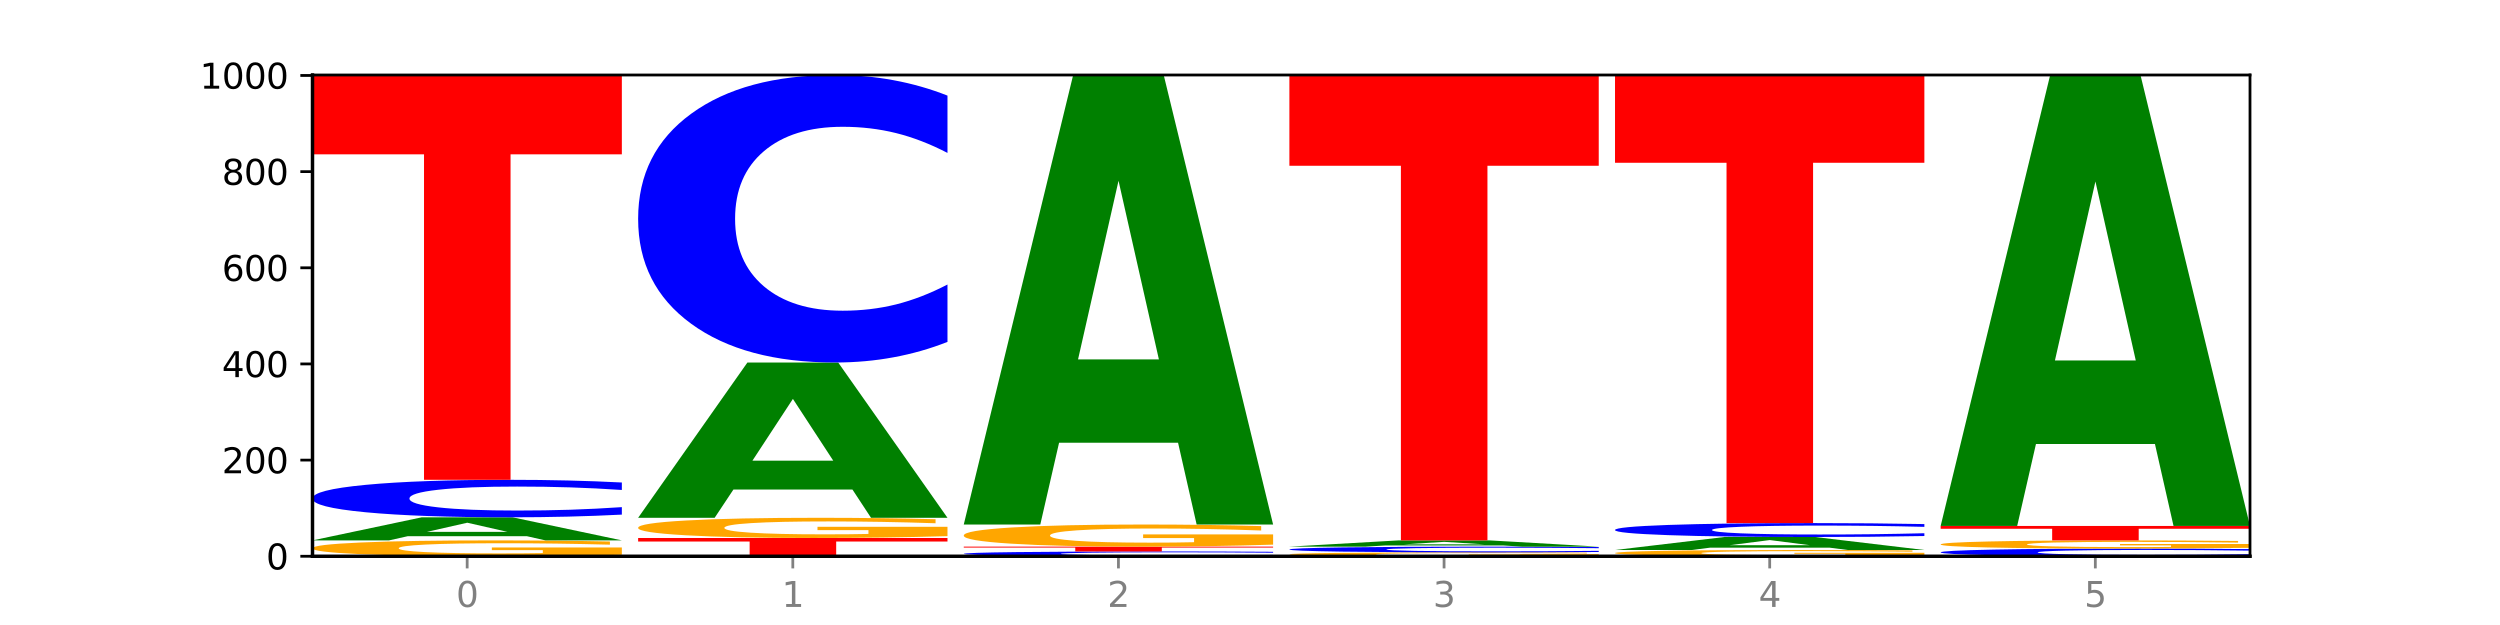
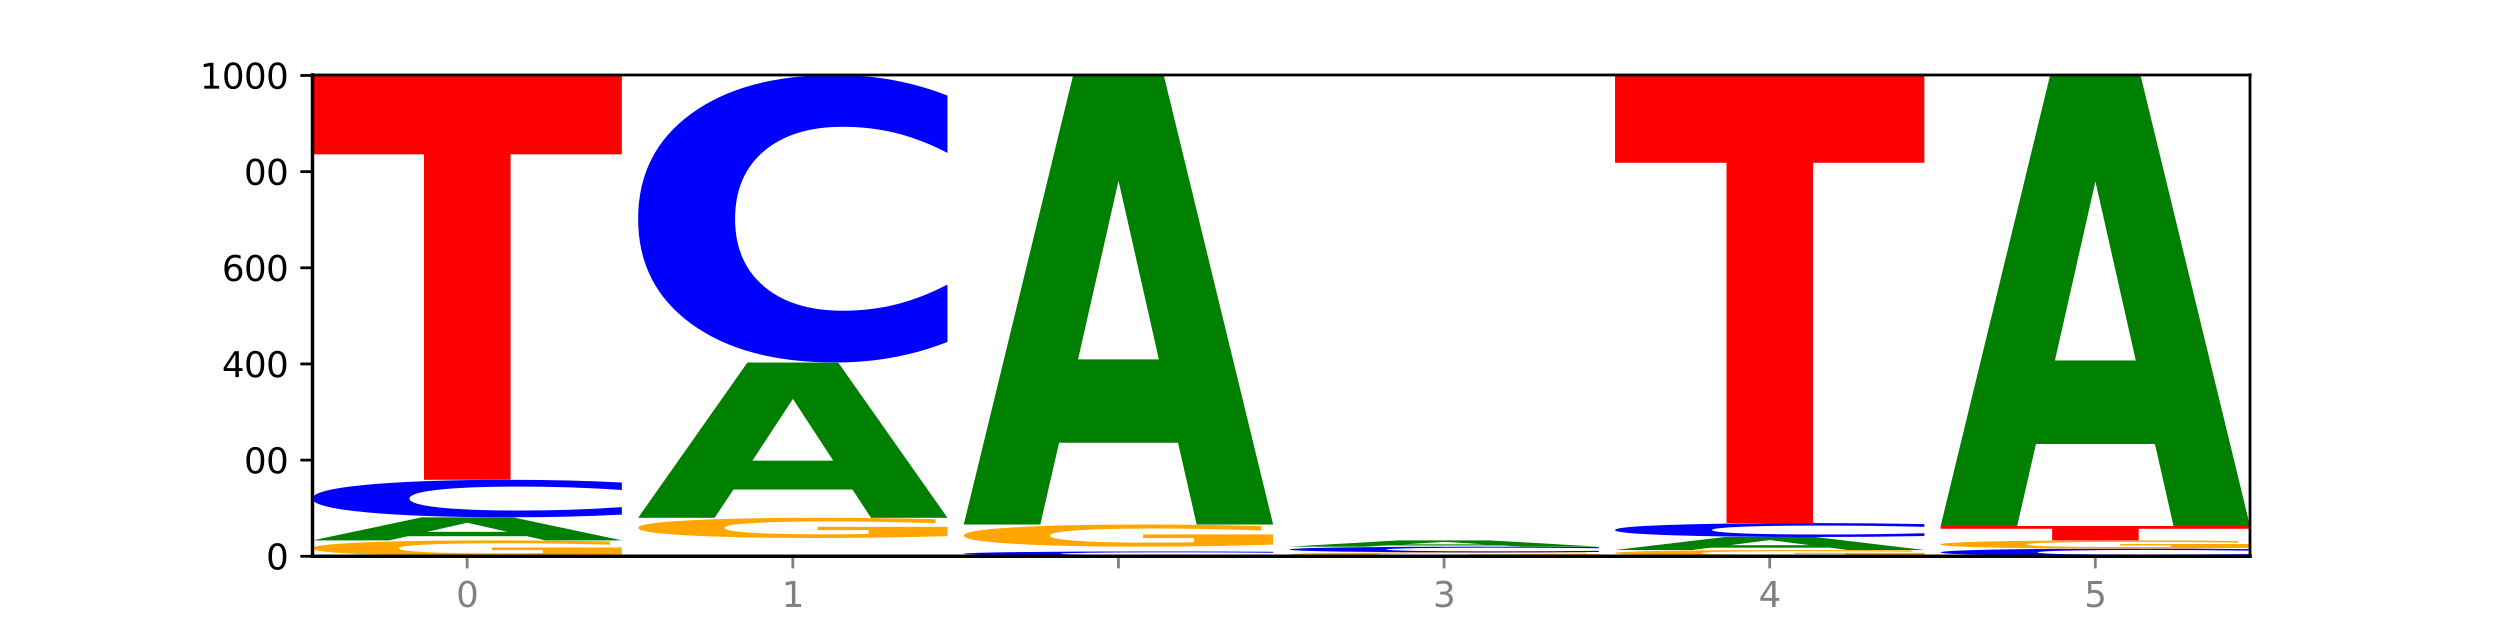
<svg xmlns="http://www.w3.org/2000/svg" xmlns:xlink="http://www.w3.org/1999/xlink" width="720pt" height="180pt" viewBox="0 0 720 180" version="1.1">
  <defs>
    <style type="text/css">*{stroke-linejoin: round; stroke-linecap: butt}</style>
  </defs>
  <g id="figure_1">
    <g id="patch_1">
      <path d="M 0 180  L 720 180  L 720 0  L 0 0  z " style="fill: #ffffff" />
    </g>
    <g id="axes_1">
      <g id="patch_2">
        <path d="M 90 160.2  L 648 160.2  L 648 21.6  L 90 21.6  z " style="fill: #ffffff" />
      </g>
      <g id="line2d_1">
        <path d="M 90 160.2  L 648 160.2  " clip-path="url(#pc6bb4c2bc1)" style="fill: none; stroke: #000000; stroke-width: 0.5; stroke-linecap: square" />
      </g>
      <g id="patch_3">
        <path d="M 179.092 159.787  Q 170.107 159.993 160.443 160.097  Q 150.779 160.2 140.476 160.2  Q 117.195 160.2 103.597 159.585  Q 90 158.969 90 157.917  Q 90 156.852 103.837 156.241  Q 117.694 155.631 141.794 155.631  Q 151.079 155.631 159.585 155.714  Q 168.111 155.796 175.658 155.958  L 175.658 156.869  Q 167.871 156.661 160.164 156.558  Q 152.457 156.454 144.709 156.454  Q 130.373 156.454 122.606 156.833  Q 114.839 157.212 114.839 157.917  Q 114.839 158.615 122.326 158.997  Q 129.814 159.377 143.591 159.377  Q 147.345 159.377 150.56 159.355  Q 153.774 159.333 156.33 159.285  L 156.33 158.43  L 141.654 158.43  L 141.654 157.669  L 179.092 157.669  L 179.092 159.787  z " clip-path="url(#pc6bb4c2bc1)" style="fill: #ffa600" />
      </g>
      <g id="patch_4">
        <path d="M 151.714 154.42  L 117.451 154.42  L 112.041 155.631  L 90 155.631  L 121.477 148.985  L 147.616 148.985  L 179.092 155.631  L 157.07 155.631  L 151.714 154.42  z M 122.916 153.187  L 146.195 153.187  L 134.574 150.543  L 122.916 153.187  z " clip-path="url(#pc6bb4c2bc1)" style="fill: #008000" />
      </g>
      <g id="patch_5">
        <path d="M 179.092 148.21  Q 171.64 148.594 163.582 148.788  Q 155.523 148.985 146.746 148.985  Q 120.573 148.985 105.286 147.53  Q 90 146.075 90 143.588  Q 90 141.092 105.286 139.639  Q 120.573 138.185 146.746 138.185  Q 155.523 138.185 163.582 138.381  Q 171.64 138.575 179.092 138.959  L 179.092 141.112  Q 171.573 140.603 164.277 140.366  Q 156.982 140.13 148.924 140.13  Q 134.468 140.13 126.185 141.051  Q 117.924 141.971 117.924 143.588  Q 117.924 145.199 126.185 146.12  Q 134.468 147.039 148.924 147.039  Q 156.982 147.039 164.277 146.803  Q 171.573 146.564 179.092 146.055  L 179.092 148.21  z " clip-path="url(#pc6bb4c2bc1)" style="fill: #0000ff" />
      </g>
      <g id="patch_6">
        <path d="M 90 21.738  L 179.092 21.738  L 179.092 44.449  L 147.04 44.449  L 147.04 138.185  L 122.115 138.185  L 122.115 44.449  L 90 44.449  L 90 21.738  z " clip-path="url(#pc6bb4c2bc1)" style="fill: #ff0000" />
      </g>
      <g id="patch_7">
-         <path d="M 183.782 154.938  L 272.874 154.938  L 272.874 155.965  L 240.821 155.965  L 240.821 160.2  L 215.896 160.2  L 215.896 155.965  L 183.782 155.965  L 183.782 154.938  z " clip-path="url(#pc6bb4c2bc1)" style="fill: #ff0000" />
-       </g>
+         </g>
      <g id="patch_8">
        <path d="M 272.874 154.412  Q 263.889 154.675 254.225 154.808  Q 244.561 154.938 234.258 154.938  Q 210.976 154.938 197.379 154.155  Q 183.782 153.372 183.782 152.033  Q 183.782 150.678 197.619 149.9  Q 211.476 149.123 235.576 149.123  Q 244.86 149.123 253.366 149.229  Q 261.892 149.333 269.44 149.54  L 269.44 150.699  Q 261.653 150.434 253.945 150.303  Q 246.238 150.171 238.491 150.171  Q 224.155 150.171 216.388 150.654  Q 208.62 151.135 208.62 152.033  Q 208.62 152.922 216.108 153.407  Q 223.596 153.891 237.373 153.891  Q 241.127 153.891 244.341 153.863  Q 247.556 153.834 250.112 153.774  L 250.112 152.686  L 235.436 152.686  L 235.436 151.717  L 272.874 151.717  L 272.874 154.412  z " clip-path="url(#pc6bb4c2bc1)" style="fill: #ffa600" />
      </g>
      <g id="patch_9">
        <path d="M 245.496 140.976  L 211.232 140.976  L 205.822 149.123  L 183.782 149.123  L 215.258 104.4  L 241.397 104.4  L 272.874 149.123  L 250.851 149.123  L 245.496 140.976  z M 216.697 132.675  L 239.977 132.675  L 228.355 114.886  L 216.697 132.675  z " clip-path="url(#pc6bb4c2bc1)" style="fill: #008000" />
      </g>
      <g id="patch_10">
        <path d="M 272.874 98.465  Q 265.422 101.407 257.363 102.895  Q 249.305 104.4 240.528 104.4  Q 214.354 104.4 199.068 93.248  Q 183.782 82.097 183.782 63.026  Q 183.782 43.886 199.068 32.752  Q 214.354 21.6 240.528 21.6  Q 249.305 21.6 257.363 23.105  Q 265.422 24.593 272.874 27.535  L 272.874 44.04  Q 265.354 40.141 258.059 38.328  Q 250.764 36.515 242.705 36.515  Q 228.249 36.515 219.966 43.579  Q 211.706 50.625 211.706 63.026  Q 211.706 75.375 219.966 82.439  Q 228.249 89.485 242.705 89.485  Q 250.764 89.485 258.059 87.672  Q 265.354 85.842 272.874 81.943  L 272.874 98.465  z " clip-path="url(#pc6bb4c2bc1)" style="fill: #0000ff" />
      </g>
      <g id="patch_11">
        <path d="M 366.655 160.101  Q 359.203 160.15 351.145 160.175  Q 343.086 160.2 334.309 160.2  Q 308.136 160.2 292.849 160.014  Q 277.563 159.827 277.563 159.508  Q 277.563 159.188 292.849 159.002  Q 308.136 158.815 334.309 158.815  Q 343.086 158.815 351.145 158.841  Q 359.203 158.865 366.655 158.915  L 366.655 159.191  Q 359.136 159.125 351.84 159.095  Q 344.545 159.065 336.487 159.065  Q 322.031 159.065 313.748 159.183  Q 305.487 159.301 305.487 159.508  Q 305.487 159.715 313.748 159.833  Q 322.031 159.951 336.487 159.951  Q 344.545 159.951 351.84 159.92  Q 359.136 159.89 366.655 159.824  L 366.655 160.101  z " clip-path="url(#pc6bb4c2bc1)" style="fill: #0000ff" />
      </g>
      <g id="patch_12">
-         <path d="M 277.563 157.431  L 366.655 157.431  L 366.655 157.701  L 334.603 157.701  L 334.603 158.815  L 309.678 158.815  L 309.678 157.701  L 277.563 157.701  L 277.563 157.431  z " clip-path="url(#pc6bb4c2bc1)" style="fill: #ff0000" />
-       </g>
+         </g>
      <g id="patch_13">
        <path d="M 366.655 156.854  Q 357.67 157.143 348.006 157.287  Q 338.342 157.431 328.039 157.431  Q 304.758 157.431 291.161 156.573  Q 277.563 155.715 277.563 154.248  Q 277.563 152.764 291.4 151.913  Q 305.257 151.062 329.357 151.062  Q 338.642 151.062 347.148 151.177  Q 355.674 151.292 363.221 151.518  L 363.221 152.788  Q 355.434 152.497 347.727 152.354  Q 340.02 152.209 332.272 152.209  Q 317.936 152.209 310.169 152.738  Q 302.402 153.265 302.402 154.248  Q 302.402 155.222 309.889 155.753  Q 317.377 156.283 331.154 156.283  Q 334.908 156.283 338.123 156.253  Q 341.337 156.222 343.893 156.156  L 343.893 154.964  L 329.217 154.964  L 329.217 153.902  L 366.655 153.902  L 366.655 156.854  z " clip-path="url(#pc6bb4c2bc1)" style="fill: #ffa600" />
      </g>
      <g id="patch_14">
        <path d="M 339.277 127.503  L 305.014 127.503  L 299.604 151.062  L 277.563 151.062  L 309.04 21.738  L 335.179 21.738  L 366.655 151.062  L 344.633 151.062  L 339.277 127.503  z M 310.479 103.501  L 333.758 103.501  L 322.137 52.06  L 310.479 103.501  z " clip-path="url(#pc6bb4c2bc1)" style="fill: #008000" />
      </g>
      <g id="patch_15">
        <path d="M 460.437 160.1  Q 451.452 160.15 441.788 160.175  Q 432.124 160.2 421.821 160.2  Q 398.539 160.2 384.942 160.051  Q 371.345 159.902 371.345 159.646  Q 371.345 159.388 385.182 159.24  Q 399.039 159.092 423.139 159.092  Q 432.423 159.092 440.929 159.112  Q 449.455 159.132 457.003 159.172  L 457.003 159.393  Q 449.216 159.342 441.508 159.317  Q 433.801 159.292 426.054 159.292  Q 411.718 159.292 403.951 159.384  Q 396.183 159.476 396.183 159.646  Q 396.183 159.816 403.671 159.908  Q 411.159 160 424.936 160  Q 428.69 160 431.904 159.995  Q 435.119 159.99 437.675 159.978  L 437.675 159.771  L 422.999 159.771  L 422.999 159.586  L 460.437 159.586  L 460.437 160.1  z " clip-path="url(#pc6bb4c2bc1)" style="fill: #ffa600" />
      </g>
      <g id="patch_16">
        <path d="M 460.437 158.973  Q 452.985 159.032 444.926 159.062  Q 436.868 159.092 428.091 159.092  Q 401.917 159.092 386.631 158.869  Q 371.345 158.645 371.345 158.262  Q 371.345 157.878 386.631 157.655  Q 401.917 157.431 428.091 157.431  Q 436.868 157.431 444.926 157.461  Q 452.985 157.491 460.437 157.55  L 460.437 157.881  Q 452.917 157.803 445.622 157.766  Q 438.327 157.73 430.268 157.73  Q 415.812 157.73 407.529 157.872  Q 399.269 158.013 399.269 158.262  Q 399.269 158.51 407.529 158.652  Q 415.812 158.793 430.268 158.793  Q 438.327 158.793 445.622 158.757  Q 452.917 158.72 460.437 158.642  L 460.437 158.973  z " clip-path="url(#pc6bb4c2bc1)" style="fill: #0000ff" />
      </g>
      <g id="patch_17">
        <path d="M 433.059 157.103  L 398.795 157.103  L 393.385 157.431  L 371.345 157.431  L 402.821 155.631  L 428.96 155.631  L 460.437 157.431  L 438.414 157.431  L 433.059 157.103  z M 404.26 156.769  L 427.54 156.769  L 415.918 156.053  L 404.26 156.769  z " clip-path="url(#pc6bb4c2bc1)" style="fill: #008000" />
      </g>
      <g id="patch_18">
-         <path d="M 371.345 21.6  L 460.437 21.6  L 460.437 47.74  L 428.384 47.74  L 428.384 155.631  L 403.459 155.631  L 403.459 47.74  L 371.345 47.74  L 371.345 21.6  z " clip-path="url(#pc6bb4c2bc1)" style="fill: #ff0000" />
-       </g>
+         </g>
      <g id="patch_19">
        <path d="M 554.218 160.037  Q 545.233 160.119 535.569 160.159  Q 525.905 160.2 515.602 160.2  Q 492.321 160.2 478.724 159.958  Q 465.126 159.715 465.126 159.301  Q 465.126 158.881 478.963 158.641  Q 492.82 158.4 516.92 158.4  Q 526.205 158.4 534.711 158.433  Q 543.237 158.465 550.784 158.529  L 550.784 158.888  Q 542.997 158.806 535.29 158.765  Q 527.583 158.724 519.835 158.724  Q 505.499 158.724 497.732 158.874  Q 489.965 159.023 489.965 159.301  Q 489.965 159.576 497.453 159.726  Q 504.94 159.876 518.717 159.876  Q 522.471 159.876 525.686 159.867  Q 528.9 159.858 531.456 159.84  L 531.456 159.503  L 516.78 159.503  L 516.78 159.203  L 554.218 159.203  L 554.218 160.037  z " clip-path="url(#pc6bb4c2bc1)" style="fill: #ffa600" />
      </g>
      <g id="patch_20">
        <path d="M 526.84 157.719  L 492.577 157.719  L 487.167 158.4  L 465.126 158.4  L 496.603 154.662  L 522.742 154.662  L 554.218 158.4  L 532.196 158.4  L 526.84 157.719  z M 498.042 157.025  L 521.321 157.025  L 509.7 155.538  L 498.042 157.025  z " clip-path="url(#pc6bb4c2bc1)" style="fill: #008000" />
      </g>
      <g id="patch_21">
        <path d="M 554.218 154.374  Q 546.766 154.516 538.708 154.589  Q 530.649 154.662 521.872 154.662  Q 495.699 154.662 480.413 154.121  Q 465.126 153.58 465.126 152.655  Q 465.126 151.727 480.413 151.187  Q 495.699 150.646 521.872 150.646  Q 530.649 150.646 538.708 150.719  Q 546.766 150.791 554.218 150.934  L 554.218 151.734  Q 546.699 151.545 539.403 151.457  Q 532.108 151.369 524.05 151.369  Q 509.594 151.369 501.311 151.712  Q 493.05 152.054 493.05 152.655  Q 493.05 153.254 501.311 153.597  Q 509.594 153.938 524.05 153.938  Q 532.108 153.938 539.403 153.85  Q 546.699 153.762 554.218 153.572  L 554.218 154.374  z " clip-path="url(#pc6bb4c2bc1)" style="fill: #0000ff" />
      </g>
      <g id="patch_22">
        <path d="M 465.126 21.738  L 554.218 21.738  L 554.218 46.879  L 522.166 46.879  L 522.166 150.646  L 497.241 150.646  L 497.241 46.879  L 465.126 46.879  L 465.126 21.738  z " clip-path="url(#pc6bb4c2bc1)" style="fill: #ff0000" />
      </g>
      <g id="patch_23">
        <path d="M 648 160.041  Q 640.548 160.12 632.489 160.16  Q 624.431 160.2 615.654 160.2  Q 589.48 160.2 574.194 159.902  Q 558.908 159.603 558.908 159.093  Q 558.908 158.581 574.194 158.283  Q 589.48 157.985 615.654 157.985  Q 624.431 157.985 632.489 158.025  Q 640.548 158.065 648 158.143  L 648 158.585  Q 640.48 158.481 633.185 158.432  Q 625.89 158.384 617.831 158.384  Q 603.375 158.384 595.092 158.573  Q 586.832 158.761 586.832 159.093  Q 586.832 159.423 595.092 159.612  Q 603.375 159.801 617.831 159.801  Q 625.89 159.801 633.185 159.752  Q 640.48 159.703 648 159.599  L 648 160.041  z " clip-path="url(#pc6bb4c2bc1)" style="fill: #0000ff" />
      </g>
      <g id="patch_24">
        <path d="M 648 157.772  Q 639.015 157.878 629.351 157.932  Q 619.687 157.985 609.384 157.985  Q 586.103 157.985 572.505 157.668  Q 558.908 157.351 558.908 156.808  Q 558.908 156.26 572.745 155.945  Q 586.602 155.631 610.702 155.631  Q 619.986 155.631 628.492 155.674  Q 637.018 155.716 644.566 155.799  L 644.566 156.269  Q 636.779 156.161 629.071 156.108  Q 621.364 156.055 613.617 156.055  Q 599.281 156.055 591.514 156.25  Q 583.746 156.445 583.746 156.808  Q 583.746 157.168 591.234 157.365  Q 598.722 157.561 612.499 157.561  Q 616.253 157.561 619.467 157.549  Q 622.682 157.538 625.238 157.513  L 625.238 157.073  L 610.562 157.073  L 610.562 156.681  L 648 156.681  L 648 157.772  z " clip-path="url(#pc6bb4c2bc1)" style="fill: #ffa600" />
      </g>
      <g id="patch_25">
        <path d="M 558.908 151.477  L 648 151.477  L 648 152.287  L 615.947 152.287  L 615.947 155.631  L 591.022 155.631  L 591.022 152.287  L 558.908 152.287  L 558.908 151.477  z " clip-path="url(#pc6bb4c2bc1)" style="fill: #ff0000" />
      </g>
      <g id="patch_26">
        <path d="M 620.622 127.868  L 586.358 127.868  L 580.948 151.477  L 558.908 151.477  L 590.384 21.877  L 616.523 21.877  L 648 151.477  L 625.977 151.477  L 620.622 127.868  z M 591.823 103.814  L 615.103 103.814  L 603.481 52.263  L 591.823 103.814  z " clip-path="url(#pc6bb4c2bc1)" style="fill: #008000" />
      </g>
      <g id="matplotlib.axis_1">
        <g id="xtick_1">
          <g id="line2d_2">
            <defs>
              <path id="m182c9d81dc" d="M 0 0  L 0 3.5  " style="stroke: #808080; stroke-width: 0.8" />
            </defs>
            <g>
              <use xlink:href="#m182c9d81dc" x="134.546" y="160.2" style="fill: #808080; stroke: #808080; stroke-width: 0.8" />
            </g>
          </g>
          <g id="text_1">
            <g style="fill: #808080" transform="translate(131.365 174.798) scale(0.1 -0.1)">
              <defs>
                <path id="DejaVuSans-30" d="M 2034 4250  Q 1547 4250 1301 3770  Q 1056 3291 1056 2328  Q 1056 1369 1301 889  Q 1547 409 2034 409  Q 2525 409 2770 889  Q 3016 1369 3016 2328  Q 3016 3291 2770 3770  Q 2525 4250 2034 4250  z M 2034 4750  Q 2819 4750 3233 4129  Q 3647 3509 3647 2328  Q 3647 1150 3233 529  Q 2819 -91 2034 -91  Q 1250 -91 836 529  Q 422 1150 422 2328  Q 422 3509 836 4129  Q 1250 4750 2034 4750  z " transform="scale(0.016)" />
              </defs>
              <use xlink:href="#DejaVuSans-30" />
            </g>
          </g>
        </g>
        <g id="xtick_2">
          <g id="line2d_3">
            <g>
              <use xlink:href="#m182c9d81dc" x="228.328" y="160.2" style="fill: #808080; stroke: #808080; stroke-width: 0.8" />
            </g>
          </g>
          <g id="text_2">
            <g style="fill: #808080" transform="translate(225.146 174.798) scale(0.1 -0.1)">
              <defs>
                <path id="DejaVuSans-31" d="M 794 531  L 1825 531  L 1825 4091  L 703 3866  L 703 4441  L 1819 4666  L 2450 4666  L 2450 531  L 3481 531  L 3481 0  L 794 0  L 794 531  z " transform="scale(0.016)" />
              </defs>
              <use xlink:href="#DejaVuSans-31" />
            </g>
          </g>
        </g>
        <g id="xtick_3">
          <g id="line2d_4">
            <g>
              <use xlink:href="#m182c9d81dc" x="322.109" y="160.2" style="fill: #808080; stroke: #808080; stroke-width: 0.8" />
            </g>
          </g>
          <g id="text_3">
            <g style="fill: #808080" transform="translate(318.928 174.798) scale(0.1 -0.1)">
              <defs>
-                 <path id="DejaVuSans-32" d="M 1228 531  L 3431 531  L 3431 0  L 469 0  L 469 531  Q 828 903 1448 1529  Q 2069 2156 2228 2338  Q 2531 2678 2651 2914  Q 2772 3150 2772 3378  Q 2772 3750 2511 3984  Q 2250 4219 1831 4219  Q 1534 4219 1204 4116  Q 875 4013 500 3803  L 500 4441  Q 881 4594 1212 4672  Q 1544 4750 1819 4750  Q 2544 4750 2975 4387  Q 3406 4025 3406 3419  Q 3406 3131 3298 2873  Q 3191 2616 2906 2266  Q 2828 2175 2409 1742  Q 1991 1309 1228 531  z " transform="scale(0.016)" />
-               </defs>
+                 </defs>
              <use xlink:href="#DejaVuSans-32" />
            </g>
          </g>
        </g>
        <g id="xtick_4">
          <g id="line2d_5">
            <g>
              <use xlink:href="#m182c9d81dc" x="415.891" y="160.2" style="fill: #808080; stroke: #808080; stroke-width: 0.8" />
            </g>
          </g>
          <g id="text_4">
            <g style="fill: #808080" transform="translate(412.71 174.798) scale(0.1 -0.1)">
              <defs>
                <path id="DejaVuSans-33" d="M 2597 2516  Q 3050 2419 3304 2112  Q 3559 1806 3559 1356  Q 3559 666 3084 287  Q 2609 -91 1734 -91  Q 1441 -91 1130 -33  Q 819 25 488 141  L 488 750  Q 750 597 1062 519  Q 1375 441 1716 441  Q 2309 441 2620 675  Q 2931 909 2931 1356  Q 2931 1769 2642 2001  Q 2353 2234 1838 2234  L 1294 2234  L 1294 2753  L 1863 2753  Q 2328 2753 2575 2939  Q 2822 3125 2822 3475  Q 2822 3834 2567 4026  Q 2313 4219 1838 4219  Q 1578 4219 1281 4162  Q 984 4106 628 3988  L 628 4550  Q 988 4650 1302 4700  Q 1616 4750 1894 4750  Q 2613 4750 3031 4423  Q 3450 4097 3450 3541  Q 3450 3153 3228 2886  Q 3006 2619 2597 2516  z " transform="scale(0.016)" />
              </defs>
              <use xlink:href="#DejaVuSans-33" />
            </g>
          </g>
        </g>
        <g id="xtick_5">
          <g id="line2d_6">
            <g>
              <use xlink:href="#m182c9d81dc" x="509.672" y="160.2" style="fill: #808080; stroke: #808080; stroke-width: 0.8" />
            </g>
          </g>
          <g id="text_5">
            <g style="fill: #808080" transform="translate(506.491 174.798) scale(0.1 -0.1)">
              <defs>
                <path id="DejaVuSans-34" d="M 2419 4116  L 825 1625  L 2419 1625  L 2419 4116  z M 2253 4666  L 3047 4666  L 3047 1625  L 3713 1625  L 3713 1100  L 3047 1100  L 3047 0  L 2419 0  L 2419 1100  L 313 1100  L 313 1709  L 2253 4666  z " transform="scale(0.016)" />
              </defs>
              <use xlink:href="#DejaVuSans-34" />
            </g>
          </g>
        </g>
        <g id="xtick_6">
          <g id="line2d_7">
            <g>
              <use xlink:href="#m182c9d81dc" x="603.454" y="160.2" style="fill: #808080; stroke: #808080; stroke-width: 0.8" />
            </g>
          </g>
          <g id="text_6">
            <g style="fill: #808080" transform="translate(600.273 174.798) scale(0.1 -0.1)">
              <defs>
                <path id="DejaVuSans-35" d="M 691 4666  L 3169 4666  L 3169 4134  L 1269 4134  L 1269 2991  Q 1406 3038 1543 3061  Q 1681 3084 1819 3084  Q 2600 3084 3056 2656  Q 3513 2228 3513 1497  Q 3513 744 3044 326  Q 2575 -91 1722 -91  Q 1428 -91 1123 -41  Q 819 9 494 109  L 494 744  Q 775 591 1075 516  Q 1375 441 1709 441  Q 2250 441 2565 725  Q 2881 1009 2881 1497  Q 2881 1984 2565 2268  Q 2250 2553 1709 2553  Q 1456 2553 1204 2497  Q 953 2441 691 2322  L 691 4666  z " transform="scale(0.016)" />
              </defs>
              <use xlink:href="#DejaVuSans-35" />
            </g>
          </g>
        </g>
      </g>
      <g id="matplotlib.axis_2">
        <g id="ytick_1">
          <g id="line2d_8">
            <defs>
              <path id="m78b7d02edb" d="M 0 0  L -3.5 0  " style="stroke: #000000; stroke-width: 0.8" />
            </defs>
            <g>
              <use xlink:href="#m78b7d02edb" x="90" y="160.2" style="stroke: #000000; stroke-width: 0.8" />
            </g>
          </g>
          <g id="text_7">
            <g transform="translate(76.638 163.999) scale(0.1 -0.1)">
              <use xlink:href="#DejaVuSans-30" />
            </g>
          </g>
        </g>
        <g id="ytick_2">
          <g id="line2d_9">
            <g>
              <use xlink:href="#m78b7d02edb" x="90" y="132.508" style="stroke: #000000; stroke-width: 0.8" />
            </g>
          </g>
          <g id="text_8">
            <g transform="translate(63.913 136.307) scale(0.1 -0.1)">
              <use xlink:href="#DejaVuSans-32" />
              <use xlink:href="#DejaVuSans-30" x="63.623" />
              <use xlink:href="#DejaVuSans-30" x="127.246" />
            </g>
          </g>
        </g>
        <g id="ytick_3">
          <g id="line2d_10">
            <g>
              <use xlink:href="#m78b7d02edb" x="90" y="104.815" style="stroke: #000000; stroke-width: 0.8" />
            </g>
          </g>
          <g id="text_9">
            <g transform="translate(63.913 108.615) scale(0.1 -0.1)">
              <use xlink:href="#DejaVuSans-34" />
              <use xlink:href="#DejaVuSans-30" x="63.623" />
              <use xlink:href="#DejaVuSans-30" x="127.246" />
            </g>
          </g>
        </g>
        <g id="ytick_4">
          <g id="line2d_11">
            <g>
              <use xlink:href="#m78b7d02edb" x="90" y="77.123" style="stroke: #000000; stroke-width: 0.8" />
            </g>
          </g>
          <g id="text_10">
            <g transform="translate(63.913 80.922) scale(0.1 -0.1)">
              <defs>
                <path id="DejaVuSans-36" d="M 2113 2584  Q 1688 2584 1439 2293  Q 1191 2003 1191 1497  Q 1191 994 1439 701  Q 1688 409 2113 409  Q 2538 409 2786 701  Q 3034 994 3034 1497  Q 3034 2003 2786 2293  Q 2538 2584 2113 2584  z M 3366 4563  L 3366 3988  Q 3128 4100 2886 4159  Q 2644 4219 2406 4219  Q 1781 4219 1451 3797  Q 1122 3375 1075 2522  Q 1259 2794 1537 2939  Q 1816 3084 2150 3084  Q 2853 3084 3261 2657  Q 3669 2231 3669 1497  Q 3669 778 3244 343  Q 2819 -91 2113 -91  Q 1303 -91 875 529  Q 447 1150 447 2328  Q 447 3434 972 4092  Q 1497 4750 2381 4750  Q 2619 4750 2861 4703  Q 3103 4656 3366 4563  z " transform="scale(0.016)" />
              </defs>
              <use xlink:href="#DejaVuSans-36" />
              <use xlink:href="#DejaVuSans-30" x="63.623" />
              <use xlink:href="#DejaVuSans-30" x="127.246" />
            </g>
          </g>
        </g>
        <g id="ytick_5">
          <g id="line2d_12">
            <g>
              <use xlink:href="#m78b7d02edb" x="90" y="49.431" style="stroke: #000000; stroke-width: 0.8" />
            </g>
          </g>
          <g id="text_11">
            <g transform="translate(63.913 53.23) scale(0.1 -0.1)">
              <defs>
-                 <path id="DejaVuSans-38" d="M 2034 2216  Q 1584 2216 1326 1975  Q 1069 1734 1069 1313  Q 1069 891 1326 650  Q 1584 409 2034 409  Q 2484 409 2743 651  Q 3003 894 3003 1313  Q 3003 1734 2745 1975  Q 2488 2216 2034 2216  z M 1403 2484  Q 997 2584 770 2862  Q 544 3141 544 3541  Q 544 4100 942 4425  Q 1341 4750 2034 4750  Q 2731 4750 3128 4425  Q 3525 4100 3525 3541  Q 3525 3141 3298 2862  Q 3072 2584 2669 2484  Q 3125 2378 3379 2068  Q 3634 1759 3634 1313  Q 3634 634 3220 271  Q 2806 -91 2034 -91  Q 1263 -91 848 271  Q 434 634 434 1313  Q 434 1759 690 2068  Q 947 2378 1403 2484  z M 1172 3481  Q 1172 3119 1398 2916  Q 1625 2713 2034 2713  Q 2441 2713 2670 2916  Q 2900 3119 2900 3481  Q 2900 3844 2670 4047  Q 2441 4250 2034 4250  Q 1625 4250 1398 4047  Q 1172 3844 1172 3481  z " transform="scale(0.016)" />
-               </defs>
+                 </defs>
              <use xlink:href="#DejaVuSans-38" />
              <use xlink:href="#DejaVuSans-30" x="63.623" />
              <use xlink:href="#DejaVuSans-30" x="127.246" />
            </g>
          </g>
        </g>
        <g id="ytick_6">
          <g id="line2d_13">
            <g>
              <use xlink:href="#m78b7d02edb" x="90" y="21.738" style="stroke: #000000; stroke-width: 0.8" />
            </g>
          </g>
          <g id="text_12">
            <g transform="translate(57.55 25.538) scale(0.1 -0.1)">
              <use xlink:href="#DejaVuSans-31" />
              <use xlink:href="#DejaVuSans-30" x="63.623" />
              <use xlink:href="#DejaVuSans-30" x="127.246" />
              <use xlink:href="#DejaVuSans-30" x="190.869" />
            </g>
          </g>
        </g>
      </g>
      <g id="patch_27">
        <path d="M 90 160.2  L 90 21.6  " style="fill: none; stroke: #000000; stroke-linejoin: miter; stroke-linecap: square" />
      </g>
      <g id="patch_28">
        <path d="M 648 160.2  L 648 21.6  " style="fill: none; stroke: #000000; stroke-width: 0.8; stroke-linejoin: miter; stroke-linecap: square" />
      </g>
      <g id="patch_29">
        <path d="M 90 160.2  L 648 160.2  " style="fill: none; stroke: #000000; stroke-linejoin: miter; stroke-linecap: square" />
      </g>
      <g id="patch_30">
        <path d="M 90 21.6  L 648 21.6  " style="fill: none; stroke: #000000; stroke-width: 0.8; stroke-linejoin: miter; stroke-linecap: square" />
      </g>
    </g>
  </g>
  <defs>
    <clipPath id="pc6bb4c2bc1">
      <rect x="90" y="21.6" width="558" height="138.6" />
    </clipPath>
  </defs>
</svg>